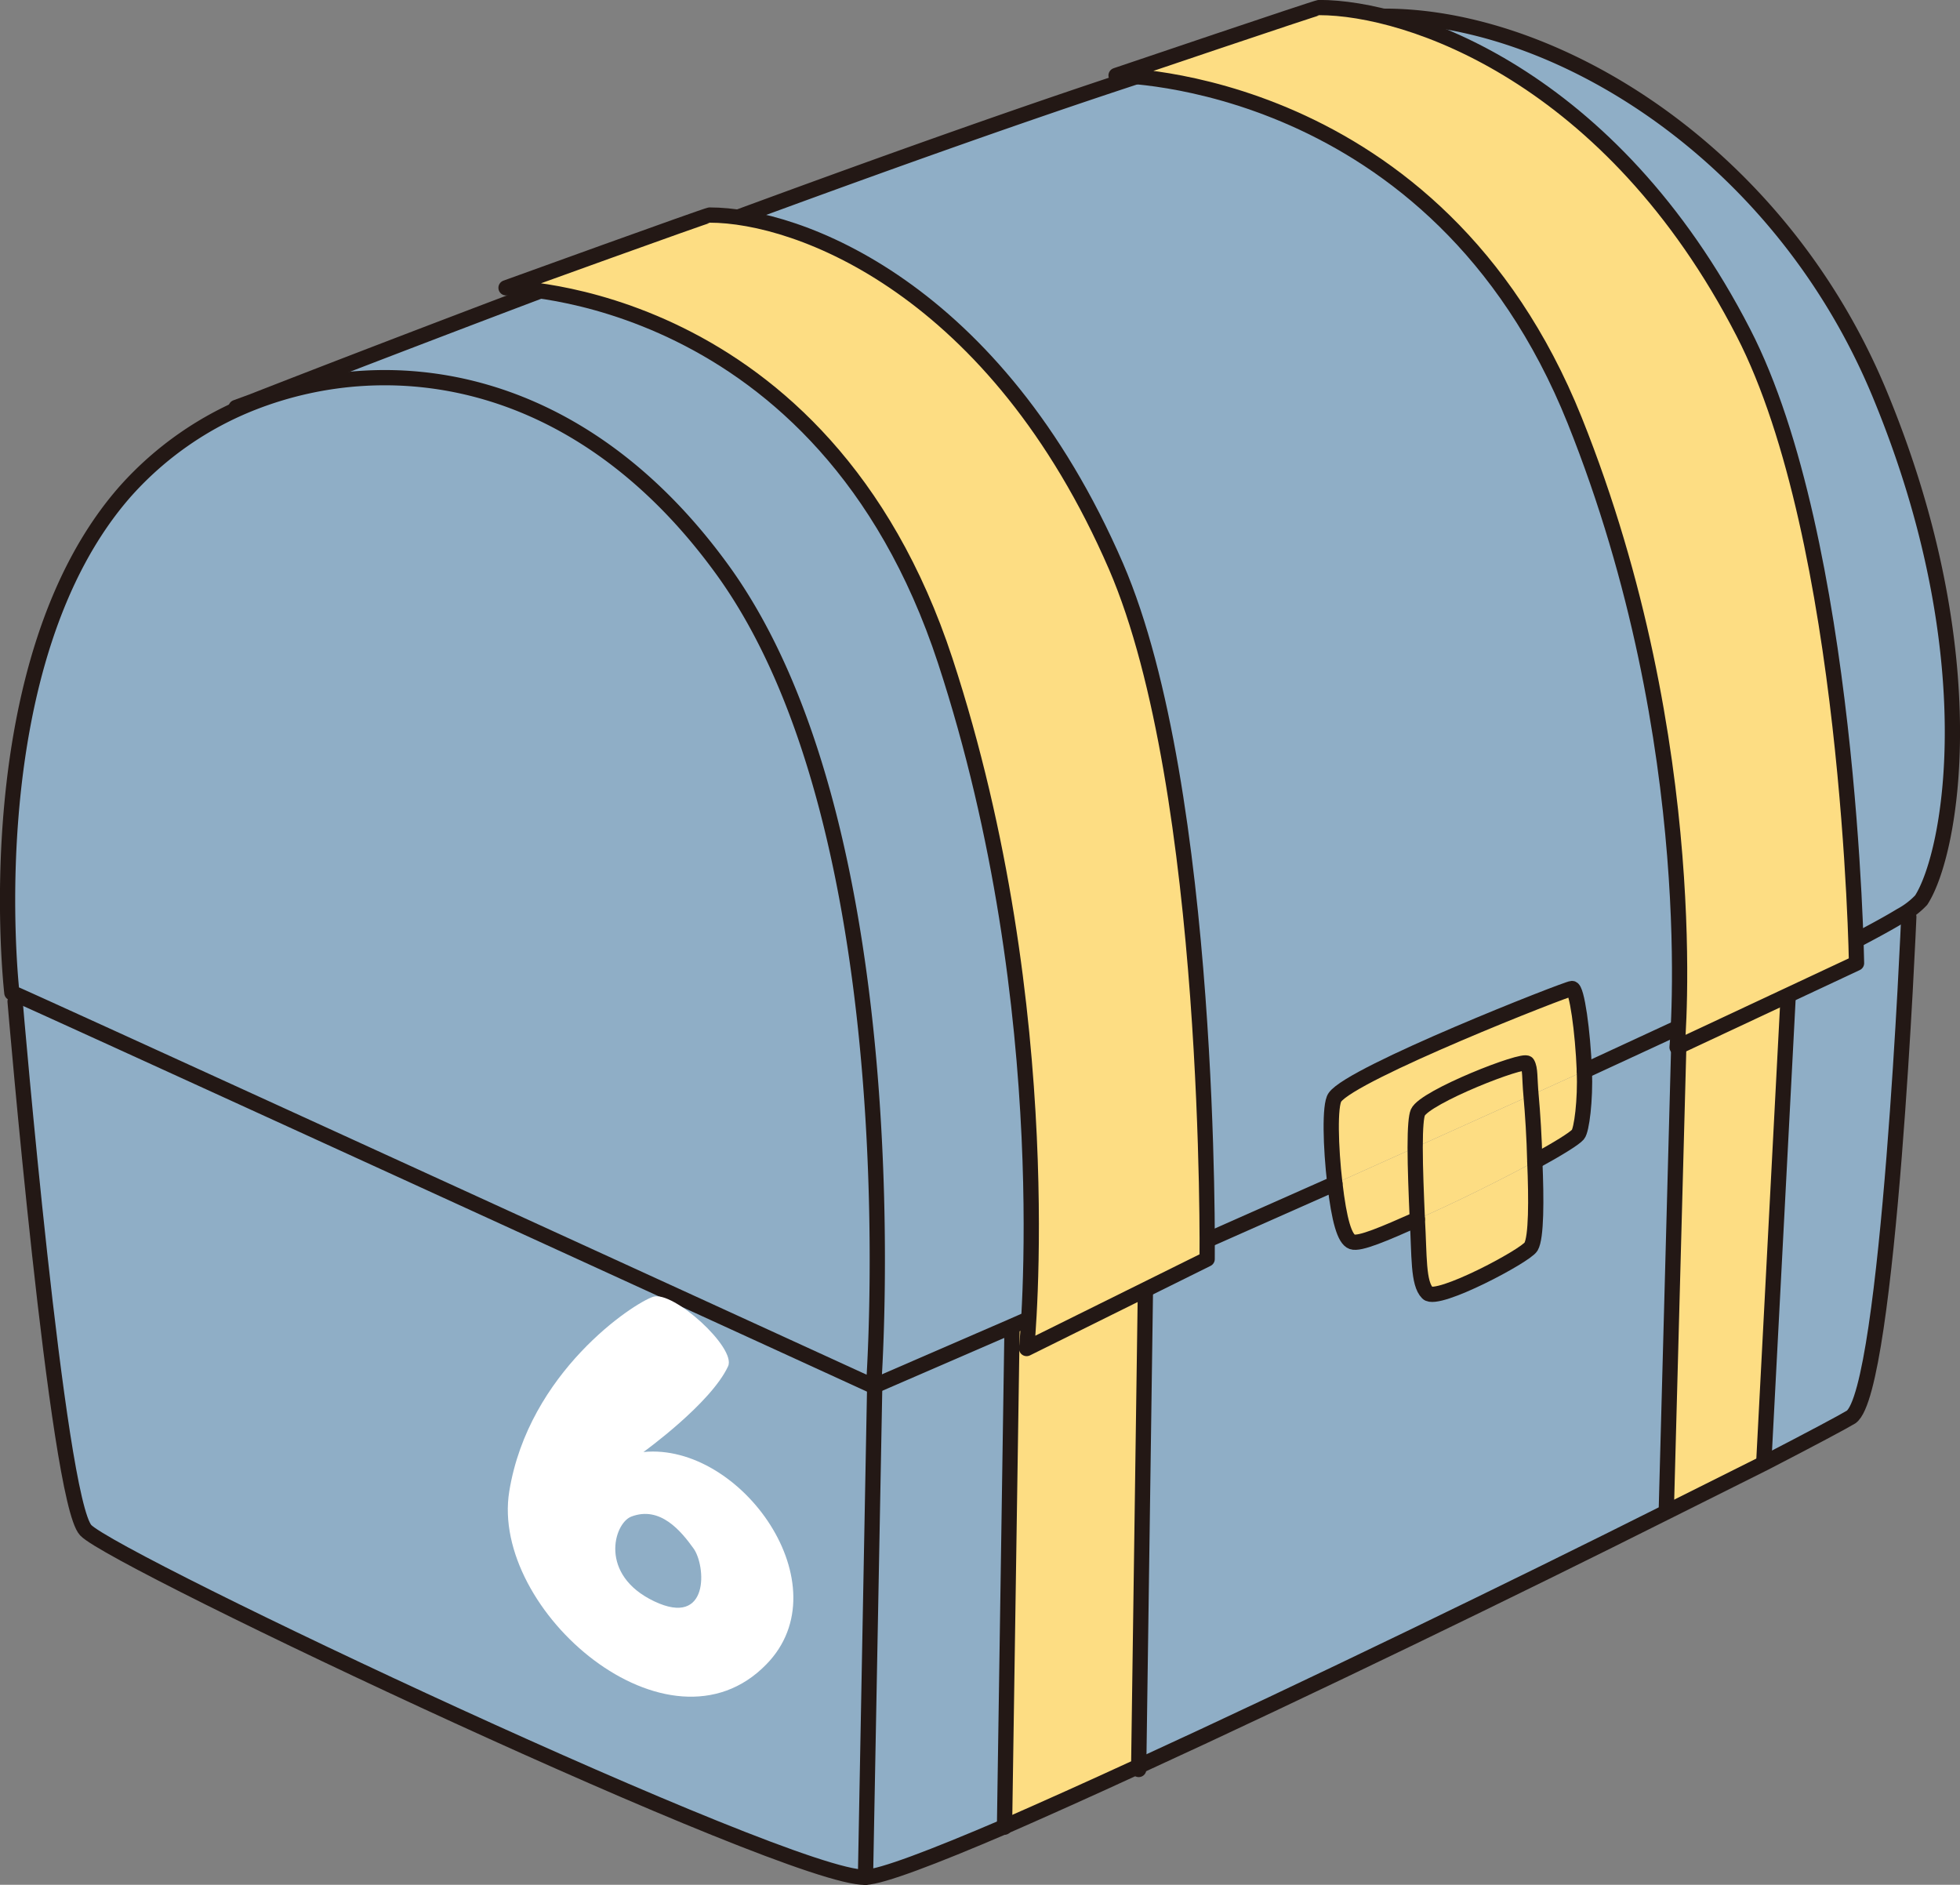
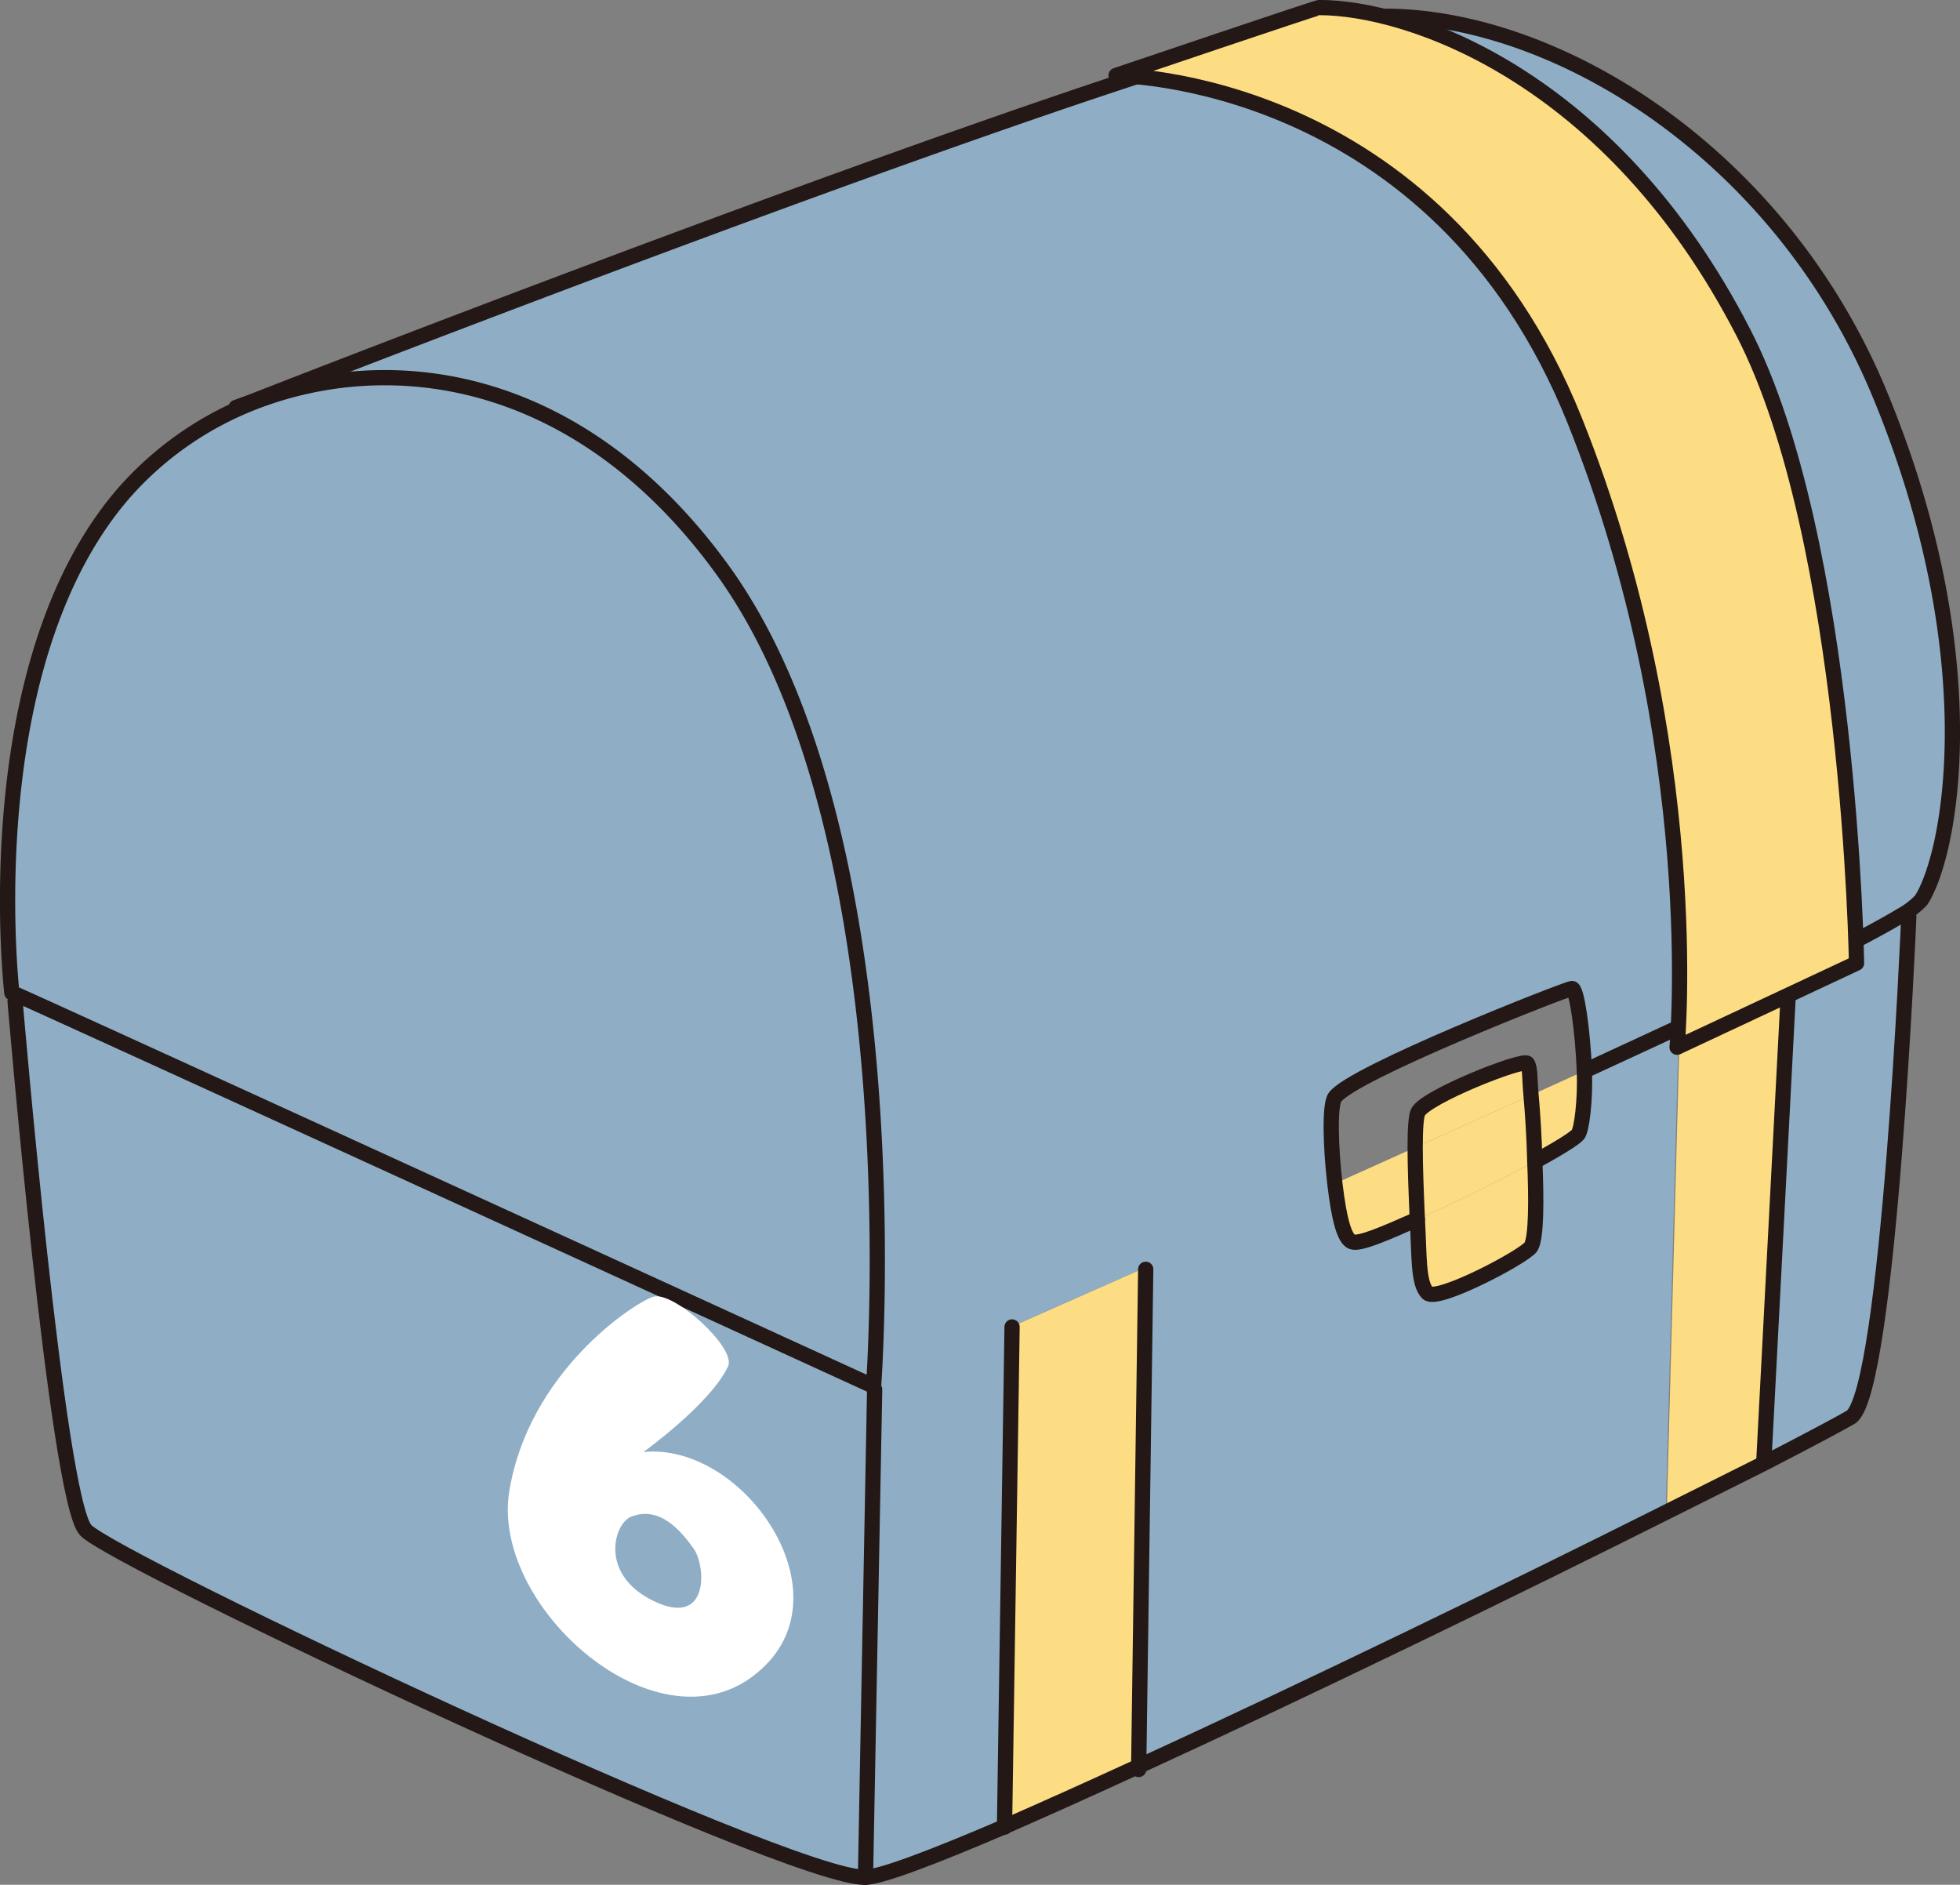
<svg xmlns="http://www.w3.org/2000/svg" viewBox="0 0 363.7 349.7">
  <rect x="0" y="0" width="363.7" height="349.7" fill="#808080" stroke="none" />
  <defs>
    <style>
      .cls-1 {
        fill: #8faec6;
      }

      .cls-2, .cls-4 {
        fill: #fddd83;
      }

      .cls-3 {
        fill: none;
      }

      .cls-3, .cls-4 {
        stroke: #231815;
        stroke-linecap: round;
        stroke-linejoin: round;
        stroke-width: 2.83px;
      }

      .cls-5 {
        fill: #fff;
      }
    </style>
  </defs>
  <g id="レイヤー_2" data-name="レイヤー 2">
    <g id="work">
      <g>
        <g>
          <g>
            <path class="cls-1" d="M348.8,73.1c20.2,48.6,13.3,85.2,7.7,93.9a14.9,14.9,0,0,1-3.8,2.9c-4.1,2.5-11.5,6.3-20.9,11l-20.3,9.7L294,198.7c-.3-7.4-1.4-15.3-2.3-15.3s-40.9,15.7-44,20.2c-1,1.4-.8,9.2,0,16l-35.2,15.6-24.8,10.9-25.6,11.1s7.7-102.5-28.2-151.7c-26.3-36.1-61.2-40.9-87-30.8v-.2c23.2-9.1,172.9-67,202.7-71C281.8-.9,328.7,24.6,348.8,73.1Z" />
            <path class="cls-1" d="M352.7,169.9l1.5.2s-3.7,87.8-10.7,92.8c-1.3.8-7.1,3.9-16,8.5l-.2-.3,4.7-89.8-.2-.4C341.2,176.2,348.6,172.4,352.7,169.9Z" />
            <path class="cls-2" d="M331.8,180.9l.2.4-4.7,89.8.2.3-18.2,9.1v-.3l2.4-89.3v-.3Z" />
            <path class="cls-1" d="M311.5,190.6v.3l-2.4,89.3v.3c-27.5,13.8-66.6,32.8-98,47.2l1.3-92.2v-.3l35.2-15.6c.7,5.5,1.8,10.3,3.2,10.8s6-1.5,12.1-4.2c.4,6.8,1.1,13,1.9,13.7s18.1-6.6,19.2-8.6,1-8.7.7-15.8c4.2-2.3,7.3-4.2,8-5s1.4-6.4,1.2-11.8Z" />
            <path class="cls-2" d="M294,198.7c.2,5.4-.1,10.5-1.2,11.8s-3.8,2.7-8,5c-.1-4.4-.4-8.9-.7-12.3Z" />
-             <path class="cls-2" d="M291.7,183.4c.9,0,2,7.9,2.3,15.3l-9.9,4.5c-.3-3.3-.6-5.6-.7-5.9s-19,6.2-20.3,9.1c-.3.7-.4,3.2-.5,6.5l-14.9,6.7c-.8-6.8-1-14.6,0-16C250.8,199.1,290.1,183.4,291.7,183.4Z" />
            <path class="cls-2" d="M284.8,215.5c.3,7.1.3,14.1-.7,15.8s-17.4,10.4-19.2,8.6-1.5-6.9-1.9-13.7C270.1,223.1,278.7,218.8,284.8,215.5Z" />
            <path class="cls-2" d="M284.1,203.2c.3,3.4.6,7.9.7,12.3-6.1,3.3-14.7,7.6-21.8,10.7-.2-4.6-.4-9.5-.4-13.3Z" />
            <path class="cls-2" d="M283.4,197.3c.1.3.4,2.6.7,5.9l-21.5,9.7c.1-3.3.2-5.8.5-6.5C264.4,203.5,282.8,196.3,283.4,197.3Z" />
            <path class="cls-2" d="M262.6,212.9c0,3.8.2,8.7.4,13.3-6.1,2.7-11.1,4.6-12.1,4.2s-2.5-5.3-3.2-10.8Z" />
            <path class="cls-2" d="M212.5,235.2v.3l-1.3,92.2c-9.1,4.2-17.6,8-24.9,11.2l1.4-92.7h-.1Z" />
            <path class="cls-1" d="M187.7,246.1h.1l-1.4,92.7c-13.3,5.7-22.8,9.3-25.8,9.4l1.7-90.5-.2-.6Z" />
-             <path class="cls-1" d="M162.1,257.2l.2.6-1.7,90.5c-14.2.4-139.4-58.8-144.7-64.4S2.8,185.8,2.8,185.8l.4-1.2C17.1,190.8,162.1,257.2,162.1,257.2Z" />
+             <path class="cls-1" d="M162.1,257.2l.2.6-1.7,90.5c-14.2.4-139.4-58.8-144.7-64.4S2.8,185.8,2.8,185.8l.4-1.2Z" />
            <path class="cls-1" d="M133.9,105.5c35.9,49.2,28.2,151.7,28.2,151.7S17.1,190.8,3.2,184.6l-1-.4c-.1-1-6.9-61.5,21.2-93.2A62,62,0,0,1,46.9,74.7C72.7,64.6,107.6,69.4,133.9,105.5Z" />
          </g>
          <g>
            <path class="cls-3" d="M2.2,184.2c-.1-1-6.9-61.5,21.2-93.2A62,62,0,0,1,46.9,74.7c25.8-10.1,60.7-5.3,87,30.8,35.9,49.2,28.2,151.7,28.2,151.7S17.1,190.8,3.2,184.6l-1-.4" />
            <path class="cls-3" d="M2.2,184.2Z" />
-             <path class="cls-3" d="M247.7,219.6l-35.2,15.6-24.8,10.9-25.6,11.1" />
            <path class="cls-3" d="M43.8,75.6l3-1.1c23.2-9.1,172.9-67,202.7-71,32.3-4.4,79.2,21.1,99.3,69.6s13.3,85.2,7.7,93.9a14.9,14.9,0,0,1-3.8,2.9c-4.1,2.5-11.5,6.3-20.9,11l-20.3,9.7L294,198.7" />
            <path class="cls-3" d="M2.8,185.8s7.8,92.4,13.1,98.1,130.5,64.8,144.7,64.4c3-.1,12.5-3.7,25.8-9.4,7.3-3.2,15.8-7,24.9-11.2,31.4-14.4,70.5-33.4,98-47.2l18.2-9.1c8.9-4.6,14.7-7.7,16-8.5,7-5,10.7-92.8,10.7-92.8" />
            <line class="cls-3" x1="162.3" y1="257.8" x2="160.6" y2="348.3" />
            <path class="cls-3" d="M284.8,215.5c4.2-2.3,7.3-4.2,8-5s1.4-6.4,1.2-11.8c-.3-7.4-1.4-15.3-2.3-15.3s-40.9,15.7-44,20.2c-1,1.4-.8,9.2,0,16s1.8,10.3,3.2,10.8,6-1.5,12.1-4.2" />
            <path class="cls-3" d="M284.8,215.5c.3,7.1.3,14.1-.7,15.8s-17.4,10.4-19.2,8.6-1.5-6.9-1.9-13.7c-.2-4.6-.4-9.5-.4-13.3s.2-5.8.5-6.5c1.3-2.9,19.7-10.1,20.3-9.1s.4,2.6.7,5.9S284.7,211.1,284.8,215.5Z" />
            <polyline class="cls-3" points="187.8 246.2 186.4 338.9 186.4 339" />
            <polyline class="cls-3" points="212.6 235.5 211.3 327.7 211.3 328.3" />
-             <line class="cls-3" x1="311.6" y1="190.9" x2="309.2" y2="280.2" />
            <line class="cls-3" x1="332" y1="181.3" x2="327.3" y2="271.1" />
          </g>
        </g>
-         <path class="cls-4" d="M93.9,53.4s58.8.1,81.5,69.2c21.4,65.3,15.1,127.6,15.1,127.6L224,233.6s1-87-16.9-128.5c-22.4-51.7-59-65.2-75.4-65.2C131.2,39.9,93.9,53.4,93.9,53.4Z" />
        <path class="cls-4" d="M207.1,14s59.4,0,85.1,64c24.2,60.4,19,116.3,19,116.3l33.3-15.6s-1.2-78.6-21-117C298.9,13.9,261.3,1.4,244.8,1.4,244.3,1.4,207.1,14,207.1,14Z" />
        <path class="cls-5" d="M119.4,269.4s12.5-9,15.7-15.9c1.6-3.4-10.2-14.1-13.9-12.9s-23.1,14-26.7,36.1,29.6,50.7,47.7,32.1C156.5,294.2,137.5,267.6,119.4,269.4Zm2,27.7c-10.3-4.9-7.5-14.4-4.3-15.7,5.4-2.1,9.3,2.7,11.6,5.9S131.7,302,121.4,297.1Z" />
      </g>
    </g>
  </g>
</svg>